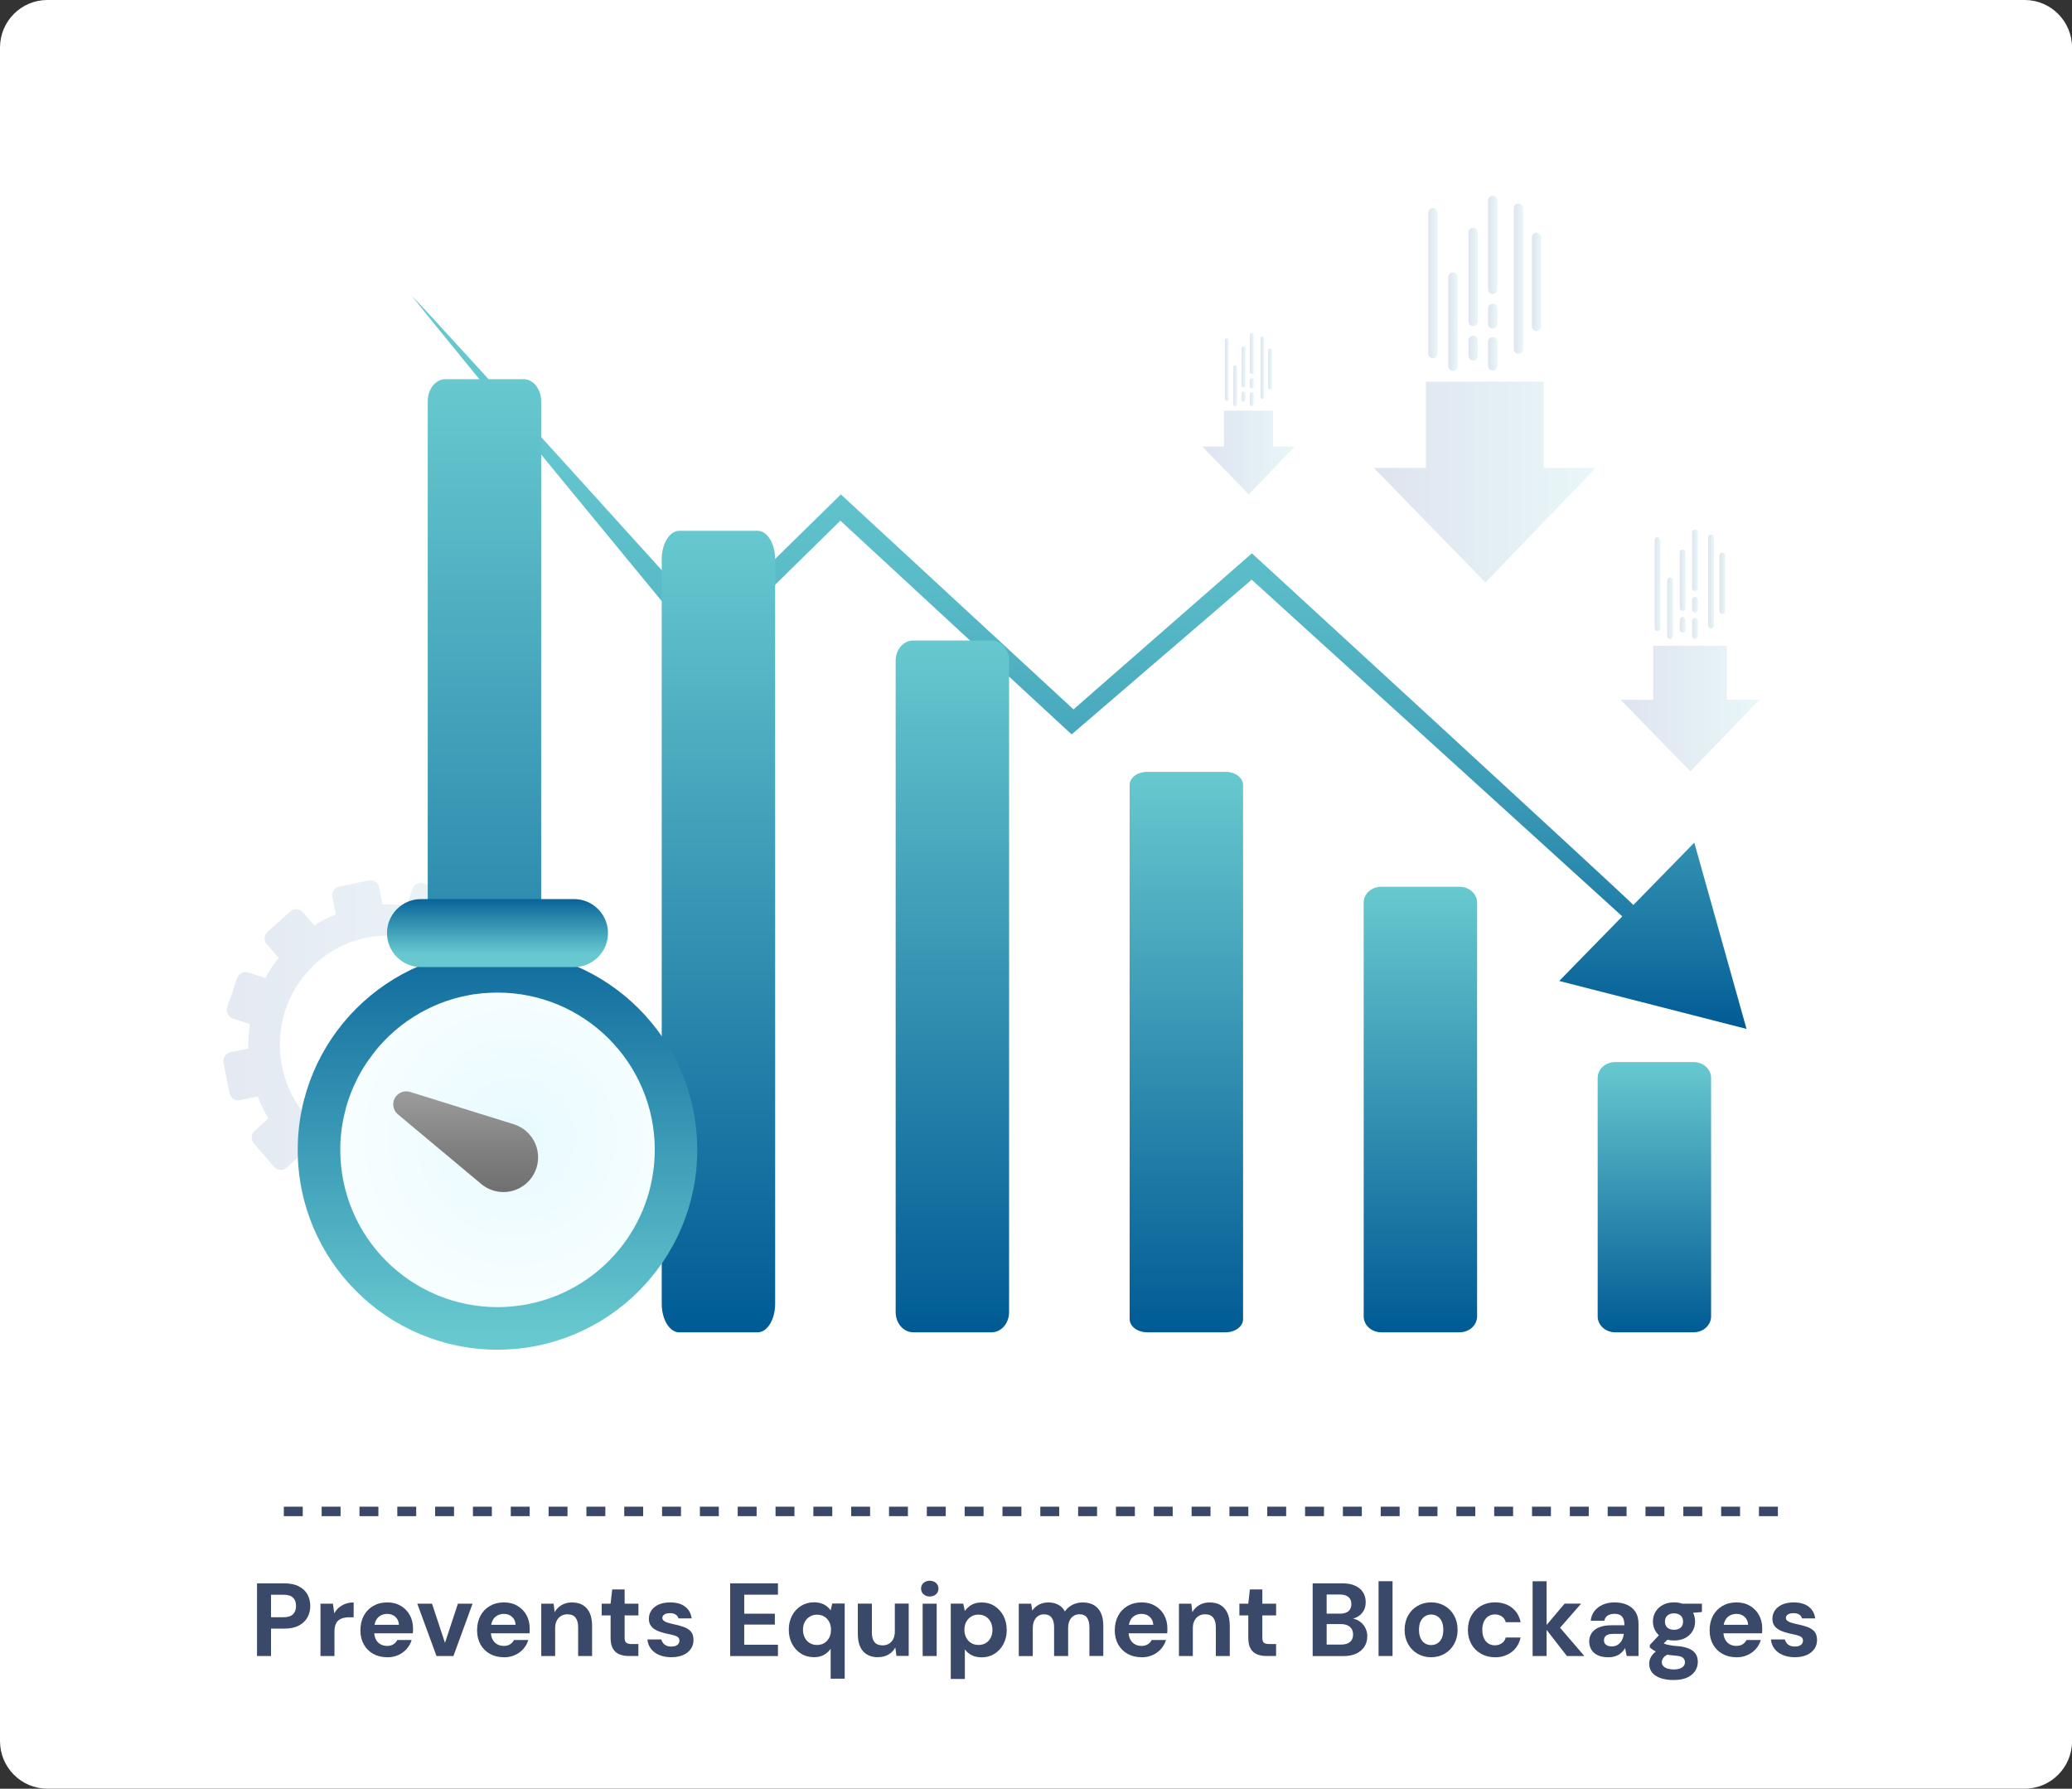
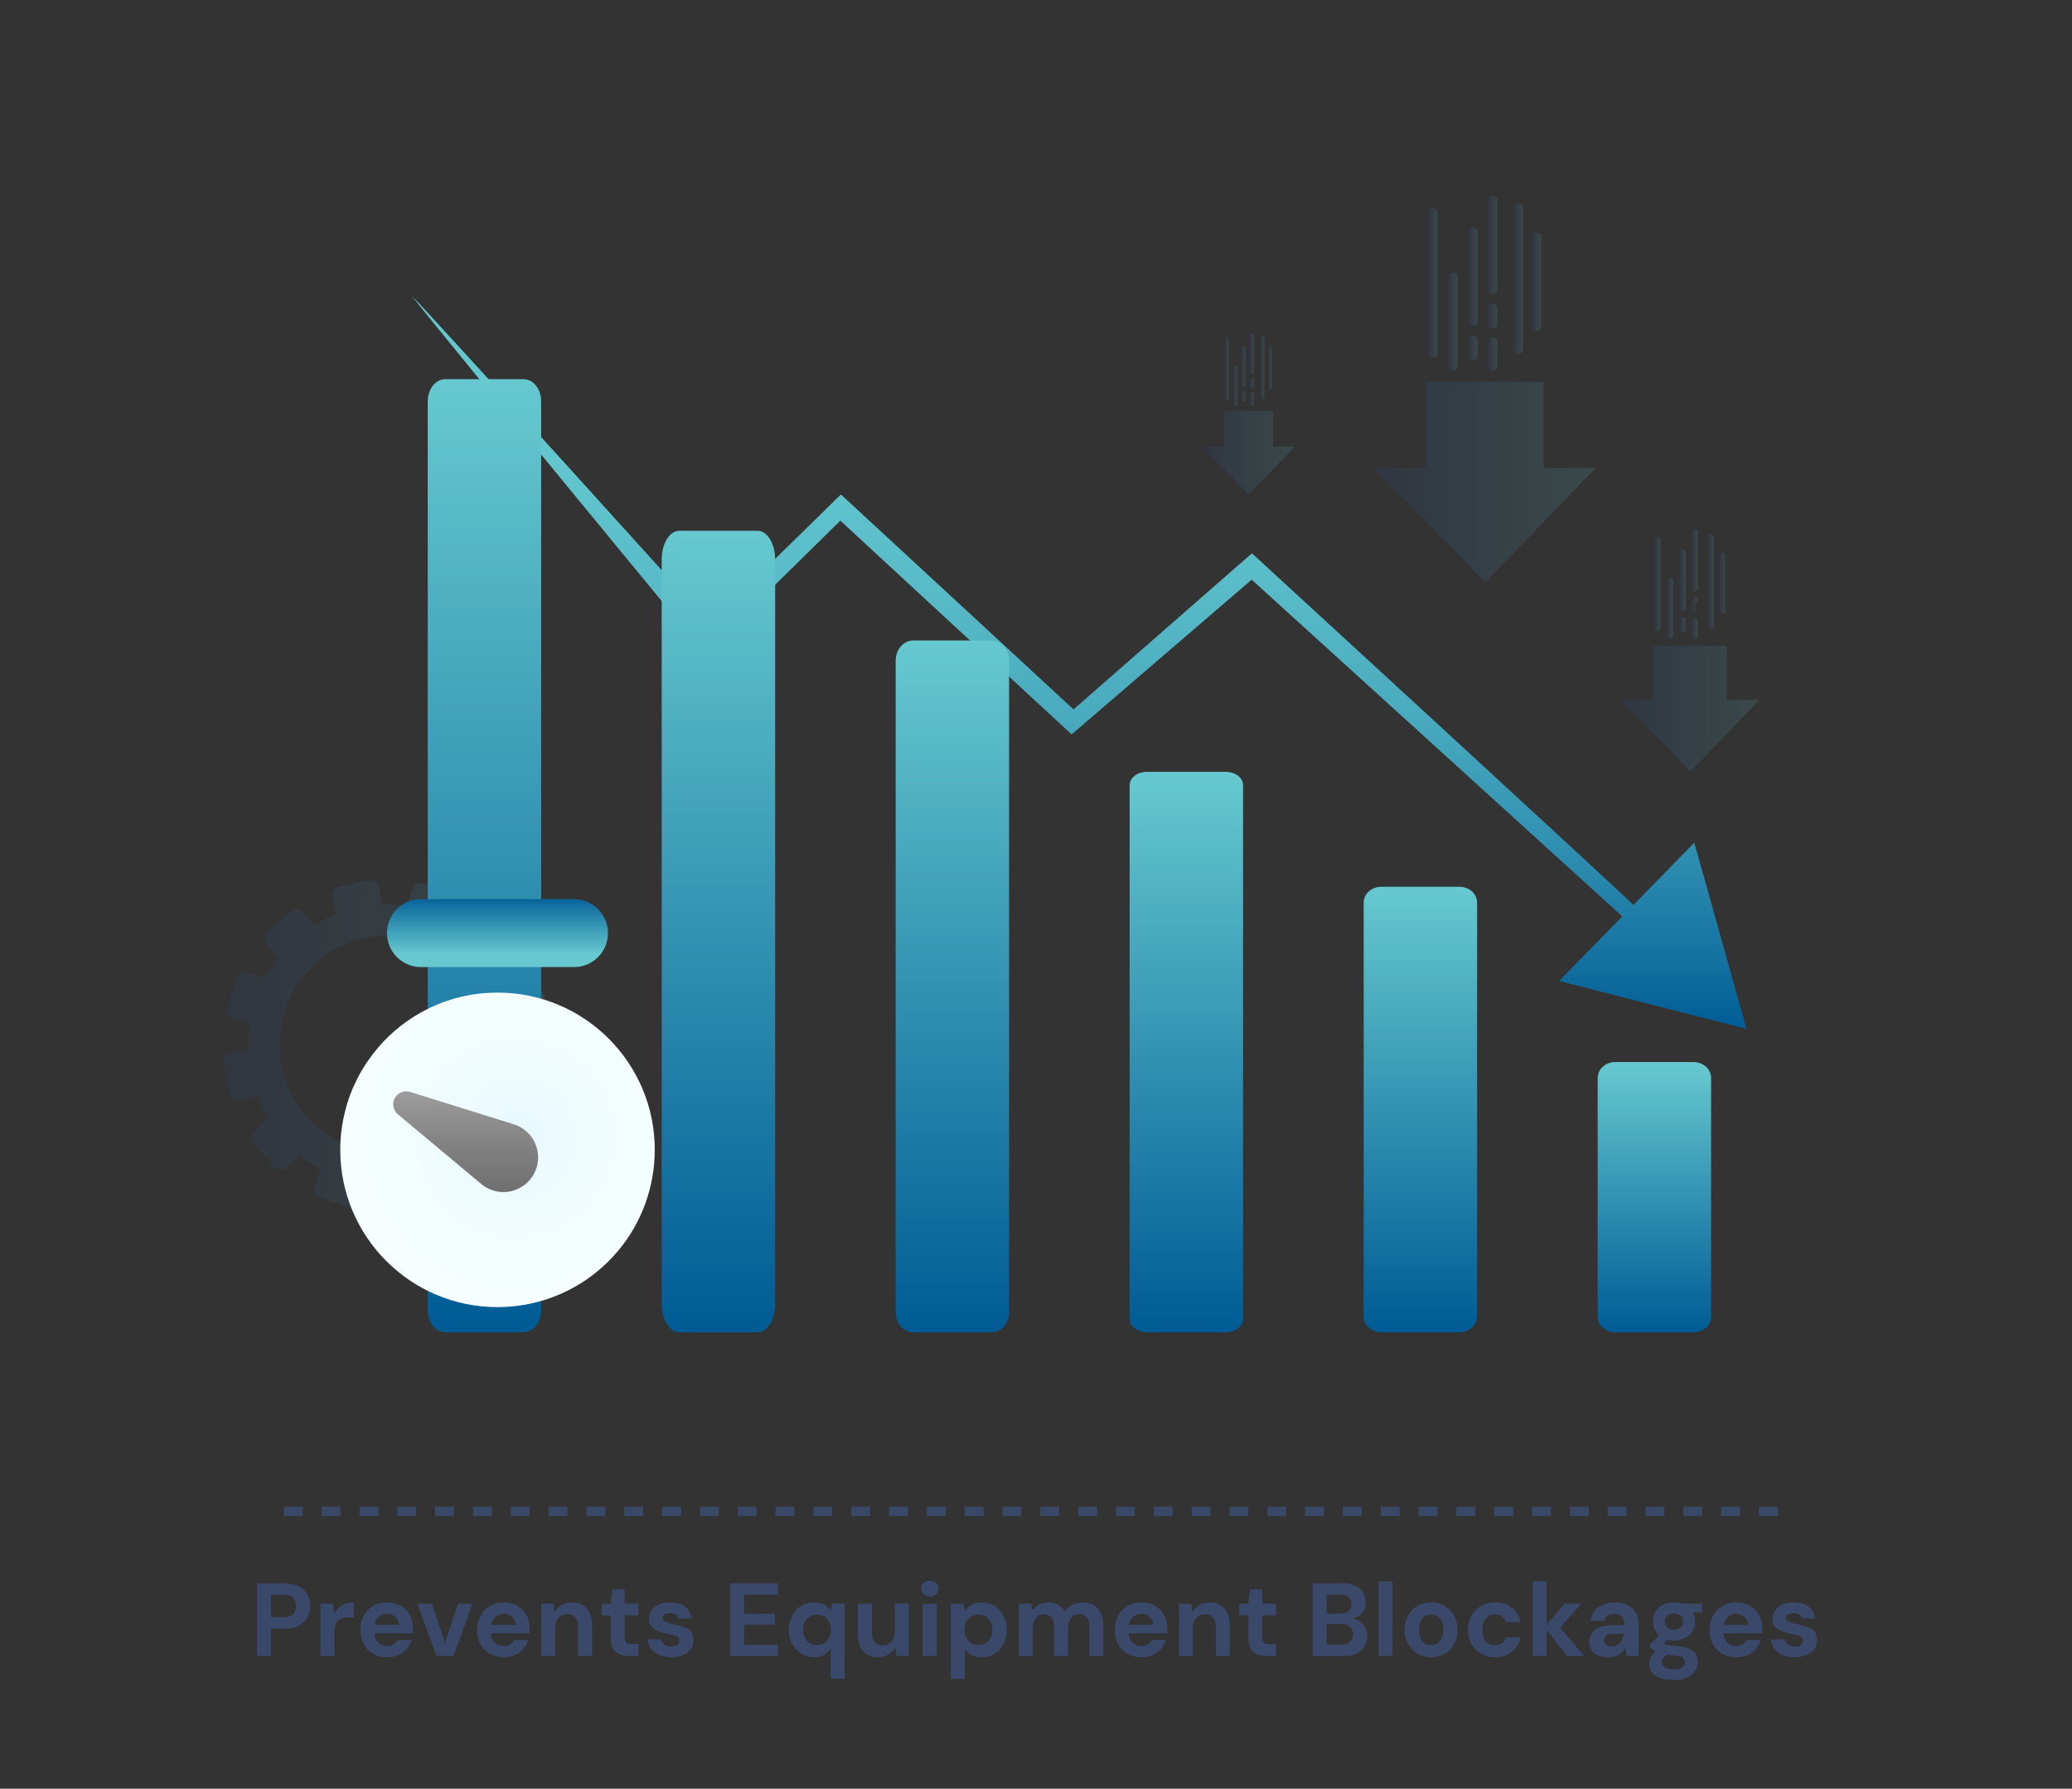
<svg xmlns="http://www.w3.org/2000/svg" xmlns:xlink="http://www.w3.org/1999/xlink" id="Layer_2" data-name="Layer 2" viewBox="0 0 420.71 363.1">
  <rect x="0" y="0" width="420.71" height="363.1" fill="#333333" stroke="none" />
  <defs>
    <style>      .cls-1 {        opacity: .15;      }      .cls-1, .cls-2 {        isolation: isolate;      }      .cls-3 {        fill: url(#linear-gradient-8);      }      .cls-4 {        fill: url(#linear-gradient-7);      }      .cls-5 {        fill: url(#linear-gradient-5);      }      .cls-6 {        fill: url(#linear-gradient-6);      }      .cls-7 {        fill: url(#linear-gradient-9);      }      .cls-8 {        fill: url(#linear-gradient-4);      }      .cls-9 {        fill: url(#linear-gradient-3);      }      .cls-10 {        fill: url(#linear-gradient-2);      }      .cls-11 {        fill: url(#radial-gradient);      }      .cls-2 {        fill: url(#linear-gradient);        fill-opacity: .5;        opacity: .24;      }      .cls-12 {        fill: none;        stroke: #3a4868;        stroke-dasharray: 3.84 3.84;        stroke-width: 1.92px;      }      .cls-13 {        fill: #fff;      }      .cls-14 {        fill: url(#linear-gradient-40);      }      .cls-15 {        fill: url(#linear-gradient-41);      }      .cls-16 {        fill: url(#linear-gradient-42);      }      .cls-17 {        fill: url(#linear-gradient-10);      }      .cls-18 {        fill: url(#linear-gradient-11);      }      .cls-19 {        fill: url(#linear-gradient-12);      }      .cls-20 {        fill: url(#linear-gradient-13);      }      .cls-21 {        fill: url(#linear-gradient-19);      }      .cls-22 {        fill: url(#linear-gradient-14);      }      .cls-23 {        fill: url(#linear-gradient-21);      }      .cls-24 {        fill: url(#linear-gradient-20);      }      .cls-25 {        fill: url(#linear-gradient-22);      }      .cls-26 {        fill: url(#linear-gradient-23);      }      .cls-27 {        fill: url(#linear-gradient-28);      }      .cls-28 {        fill: url(#linear-gradient-25);      }      .cls-29 {        fill: url(#linear-gradient-32);      }      .cls-30 {        fill: url(#linear-gradient-31);      }      .cls-31 {        fill: url(#linear-gradient-33);      }      .cls-32 {        fill: url(#linear-gradient-30);      }      .cls-33 {        fill: url(#linear-gradient-15);      }      .cls-34 {        fill: url(#linear-gradient-16);      }      .cls-35 {        fill: url(#linear-gradient-17);      }      .cls-36 {        fill: url(#linear-gradient-18);      }      .cls-37 {        fill: url(#linear-gradient-35);      }      .cls-38 {        fill: url(#linear-gradient-34);      }      .cls-39 {        fill: url(#linear-gradient-36);      }      .cls-40 {        fill: url(#linear-gradient-38);      }      .cls-41 {        fill: url(#linear-gradient-27);      }      .cls-42 {        fill: url(#linear-gradient-24);      }      .cls-43 {        fill: url(#linear-gradient-26);      }      .cls-44 {        fill: url(#linear-gradient-29);      }      .cls-45 {        fill: url(#linear-gradient-37);      }      .cls-46 {        fill: url(#linear-gradient-39);      }      .cls-47 {        fill: #3a4869;      }    </style>
    <linearGradient id="linear-gradient" x1="45.36" y1="1103.29" x2="111.79" y2="1103.29" gradientTransform="translate(0 -891)" gradientUnits="userSpaceOnUse">
      <stop offset="0" stop-color="#214896" />
      <stop offset="1" stop-color="#6ac9cf" />
    </linearGradient>
    <linearGradient id="linear-gradient-2" x1="278.95" y1="127.49" x2="323.98" y2="127.49" gradientTransform="translate(0 225.35) scale(1 -1)" xlink:href="#linear-gradient" />
    <linearGradient id="linear-gradient-3" x1="289.98" y1="167.87" x2="291.89" y2="167.87" gradientTransform="translate(0 225.35) scale(1 -1)" xlink:href="#linear-gradient" />
    <linearGradient id="linear-gradient-4" x1="307.35" y1="168.78" x2="309.26" y2="168.78" gradientTransform="translate(0 225.35) scale(1 -1)" xlink:href="#linear-gradient" />
    <linearGradient id="linear-gradient-5" x1="294.08" y1="160.07" x2="295.95" y2="160.07" gradientTransform="translate(0 225.35) scale(1 -1)" xlink:href="#linear-gradient" />
    <linearGradient id="linear-gradient-6" x1="311.05" y1="168.14" x2="312.92" y2="168.14" gradientTransform="translate(0 225.35) scale(1 -1)" xlink:href="#linear-gradient" />
    <linearGradient id="linear-gradient-7" x1="298.14" y1="169.13" x2="300.05" y2="169.13" gradientTransform="translate(0 225.35) scale(1 -1)" xlink:href="#linear-gradient" />
    <linearGradient id="linear-gradient-8" x1="298.14" y1="154.69" x2="300.05" y2="154.69" gradientTransform="translate(0 225.35) scale(1 -1)" xlink:href="#linear-gradient" />
    <linearGradient id="linear-gradient-9" x1="302.15" y1="175.61" x2="304.05" y2="175.61" gradientTransform="translate(0 225.35) scale(1 -1)" xlink:href="#linear-gradient" />
    <linearGradient id="linear-gradient-10" x1="302.15" y1="161.17" x2="304.05" y2="161.17" gradientTransform="translate(0 225.35) scale(1 -1)" xlink:href="#linear-gradient" />
    <linearGradient id="linear-gradient-11" x1="302.15" y1="153.51" x2="304.05" y2="153.51" gradientTransform="translate(0 225.35) scale(1 -1)" xlink:href="#linear-gradient" />
    <linearGradient id="linear-gradient-12" x1="329.06" y1="81.51" x2="357.22" y2="81.51" gradientTransform="translate(0 225.35) scale(1 -1)" xlink:href="#linear-gradient" />
    <linearGradient id="linear-gradient-13" x1="335.98" y1="106.76" x2="337.15" y2="106.76" gradientTransform="translate(0 225.35) scale(1 -1)" xlink:href="#linear-gradient" />
    <linearGradient id="linear-gradient-14" x1="346.84" y1="107.33" x2="348.01" y2="107.33" gradientTransform="translate(0 225.35) scale(1 -1)" xlink:href="#linear-gradient" />
    <linearGradient id="linear-gradient-15" x1="338.52" y1="101.88" x2="339.71" y2="101.88" gradientTransform="translate(0 225.35) scale(1 -1)" xlink:href="#linear-gradient" />
    <linearGradient id="linear-gradient-16" x1="349.13" y1="106.93" x2="350.31" y2="106.93" gradientTransform="translate(0 225.35) scale(1 -1)" xlink:href="#linear-gradient" />
    <linearGradient id="linear-gradient-17" x1="341.08" y1="107.55" x2="342.25" y2="107.55" gradientTransform="translate(0 225.35) scale(1 -1)" xlink:href="#linear-gradient" />
    <linearGradient id="linear-gradient-18" x1="341.08" y1="98.52" x2="342.25" y2="98.52" gradientTransform="translate(0 225.35) scale(1 -1)" xlink:href="#linear-gradient" />
    <linearGradient id="linear-gradient-19" x1="343.57" y1="111.61" x2="344.76" y2="111.61" gradientTransform="translate(0 225.35) scale(1 -1)" xlink:href="#linear-gradient" />
    <linearGradient id="linear-gradient-20" x1="343.57" y1="102.58" x2="344.76" y2="102.58" gradientTransform="translate(0 225.35) scale(1 -1)" xlink:href="#linear-gradient" />
    <linearGradient id="linear-gradient-21" x1="343.57" y1="97.79" x2="344.76" y2="97.79" gradientTransform="translate(0 225.35) scale(1 -1)" xlink:href="#linear-gradient" />
    <linearGradient id="linear-gradient-22" x1="244.11" y1="133.49" x2="262.89" y2="133.49" gradientTransform="translate(0 225.35) scale(1 -1)" xlink:href="#linear-gradient" />
    <linearGradient id="linear-gradient-23" x1="248.72" y1="150.31" x2="249.5" y2="150.31" gradientTransform="translate(0 225.35) scale(1 -1)" xlink:href="#linear-gradient" />
    <linearGradient id="linear-gradient-24" x1="255.95" y1="150.7" x2="256.75" y2="150.7" gradientTransform="translate(0 225.35) scale(1 -1)" xlink:href="#linear-gradient" />
    <linearGradient id="linear-gradient-25" x1="250.42" y1="147.07" x2="251.21" y2="147.07" gradientTransform="translate(0 225.35) scale(1 -1)" xlink:href="#linear-gradient" />
    <linearGradient id="linear-gradient-26" x1="257.48" y1="150.45" x2="258.28" y2="150.45" gradientTransform="translate(0 225.35) scale(1 -1)" xlink:href="#linear-gradient" />
    <linearGradient id="linear-gradient-27" x1="252.11" y1="150.86" x2="252.89" y2="150.86" gradientTransform="translate(0 225.35) scale(1 -1)" xlink:href="#linear-gradient" />
    <linearGradient id="linear-gradient-28" x1="252.11" y1="144.83" x2="252.89" y2="144.83" gradientTransform="translate(0 225.35) scale(1 -1)" xlink:href="#linear-gradient" />
    <linearGradient id="linear-gradient-29" x1="253.78" y1="153.56" x2="254.57" y2="153.56" gradientTransform="translate(0 225.35) scale(1 -1)" xlink:href="#linear-gradient" />
    <linearGradient id="linear-gradient-30" x1="253.78" y1="147.53" x2="254.57" y2="147.53" gradientTransform="translate(0 225.35) scale(1 -1)" xlink:href="#linear-gradient" />
    <linearGradient id="linear-gradient-31" x1="253.78" y1="144.34" x2="254.57" y2="144.34" gradientTransform="translate(0 225.35) scale(1 -1)" xlink:href="#linear-gradient" />
    <linearGradient id="linear-gradient-32" x1="83.51" y1="59.8" x2="83.51" y2="60.05" gradientUnits="userSpaceOnUse">
      <stop offset="0" stop-color="#67c9cf" />
      <stop offset=".22" stop-color="#63c5cd" />
      <stop offset=".4" stop-color="#59bbc7" />
      <stop offset=".58" stop-color="#49a9be" />
      <stop offset=".75" stop-color="#3190b1" />
      <stop offset=".91" stop-color="#1470a0" />
      <stop offset="1" stop-color="#005b95" />
    </linearGradient>
    <linearGradient id="linear-gradient-33" x1="219.12" y1="60.05" x2="219.12" y2="208.85" xlink:href="#linear-gradient-32" />
    <linearGradient id="linear-gradient-34" x1="145.87" y1="998.75" x2="145.87" y2="1161.45" gradientTransform="translate(0 -891)" gradientUnits="userSpaceOnUse">
      <stop offset="0" stop-color="#67c9cf" />
      <stop offset="1" stop-color="#005b95" />
    </linearGradient>
    <linearGradient id="linear-gradient-35" x1="193.38" y1="1021.02" x2="193.38" xlink:href="#linear-gradient-34" />
    <linearGradient id="linear-gradient-36" x1="240.88" y1="1047.68" x2="240.88" xlink:href="#linear-gradient-34" />
    <linearGradient id="linear-gradient-37" x1="288.41" y1="1071.01" x2="288.41" xlink:href="#linear-gradient-34" />
    <linearGradient id="linear-gradient-38" x1="335.91" y1="1106.59" x2="335.91" xlink:href="#linear-gradient-34" />
    <linearGradient id="linear-gradient-39" x1="98.37" y1="967.97" x2="98.37" xlink:href="#linear-gradient-34" />
    <linearGradient id="linear-gradient-40" x1="-1499.98" y1="1034.99" x2="-1499.98" y2="976.69" gradientTransform="translate(2444.73 -1344) scale(1.56)" xlink:href="#linear-gradient-34" />
    <radialGradient id="radial-gradient" cx="-1499.98" cy="1009.55" fx="-1499.98" fy="1009.55" r="20.43" gradientTransform="translate(2444.73 -1344) scale(1.56)" gradientUnits="userSpaceOnUse">
      <stop offset="0" stop-color="#e7faff" />
      <stop offset=".27" stop-color="#ecfbff" />
      <stop offset="1" stop-color="#f6feff" />
    </radialGradient>
    <linearGradient id="linear-gradient-41" x1="-1504.12" y1="1016.92" x2="-1504.12" y2="1001.46" gradientTransform="translate(2444.73 -1344) scale(1.56)" gradientUnits="userSpaceOnUse">
      <stop offset="0" stop-color="#6f6f6f" />
      <stop offset="0" stop-color="#6f6f6f" />
      <stop offset=".38" stop-color="gray" />
      <stop offset="1" stop-color="#a4a4a4" />
    </linearGradient>
    <linearGradient id="linear-gradient-42" x1="-1499.98" y1="985.71" x2="-1499.98" y2="977.91" gradientTransform="translate(2444.73 -1344) scale(1.56)" xlink:href="#linear-gradient-34" />
  </defs>
  <g id="Layer_1-2" data-name="Layer 1">
    <g>
-       <path class="cls-13" d="M0,9.66C0,4.32,4.3,0,9.61,0h401.5c5.3,0,9.61,4.32,9.61,9.66v343.77c0,5.34-4.3,9.66-9.61,9.66H9.61c-5.3,0-9.61-4.32-9.61-9.66V9.66Z" />
      <path class="cls-12" d="M57.63,306.81h305.45" />
      <g>
        <path class="cls-47" d="M52.19,336.16v-14.75h5.52c1.19,0,2.19.2,2.97.61.79.41,1.37.96,1.75,1.64.38.69.57,1.48.57,2.36,0,.82-.18,1.57-.55,2.26-.37.69-.94,1.25-1.73,1.68-.79.43-1.79.64-3.01.64h-2.68v5.56h-2.85ZM55.03,328.29h2.51c.91,0,1.57-.21,1.97-.62.4-.41.6-.97.6-1.65,0-.73-.2-1.3-.6-1.7s-1.06-.6-1.97-.6h-2.51v4.57Z" />
        <path class="cls-47" d="M65.07,336.16v-10.62h2.53l.27,1.96c.25-.46.57-.86.96-1.18.39-.32.83-.58,1.33-.76s1.05-.27,1.65-.27v3.01h-.97c-.42,0-.81.05-1.17.15-.36.1-.67.26-.94.47s-.47.52-.61.9c-.14.38-.21.86-.21,1.43v4.91h-2.84Z" />
        <path class="cls-47" d="M78.62,336.41c-1.07,0-2.01-.23-2.83-.68-.82-.46-1.46-1.1-1.92-1.92-.46-.82-.69-1.77-.69-2.86s.22-2.09.67-2.94c.45-.85,1.08-1.52,1.91-2,.82-.48,1.77-.73,2.86-.73s1.97.23,2.76.7,1.4,1.09,1.83,1.88.65,1.68.65,2.68v.47c0,.18-.01.35-.04.54h-8.62v-1.73h5.8c-.04-.69-.29-1.23-.73-1.62-.44-.39-.99-.59-1.65-.59-.48,0-.92.11-1.33.33s-.73.55-.96,1c-.23.45-.35,1.02-.35,1.71v.61c0,.58.11,1.08.33,1.51s.52.76.92.99c.39.23.85.35,1.37.35s.95-.11,1.3-.34c.34-.22.6-.51.77-.86h2.91c-.2.66-.53,1.26-.99,1.79-.46.53-1.03.96-1.71,1.26-.67.31-1.43.46-2.25.46Z" />
        <path class="cls-47" d="M88.63,336.16l-3.9-10.62h2.99l2.63,7.95,2.63-7.95h2.97l-3.88,10.62h-3.46Z" />
        <path class="cls-47" d="M102.31,336.41c-1.07,0-2.01-.23-2.83-.68-.82-.46-1.46-1.1-1.92-1.92-.46-.82-.69-1.77-.69-2.86s.22-2.09.67-2.94c.45-.85,1.08-1.52,1.91-2,.82-.48,1.77-.73,2.86-.73s1.97.23,2.76.7,1.4,1.09,1.83,1.88.65,1.68.65,2.68v.47c0,.18-.01.35-.04.54h-8.62v-1.73h5.8c-.04-.69-.29-1.23-.73-1.62-.44-.39-.99-.59-1.65-.59-.48,0-.92.11-1.33.33s-.73.55-.96,1c-.23.45-.35,1.02-.35,1.71v.61c0,.58.11,1.08.33,1.51s.52.76.92.99c.39.23.85.35,1.37.35s.95-.11,1.3-.34c.34-.22.6-.51.77-.86h2.91c-.2.66-.53,1.26-.99,1.79-.46.53-1.03.96-1.71,1.26-.67.31-1.43.46-2.25.46Z" />
        <path class="cls-47" d="M109.9,336.16v-10.62h2.51l.21,1.73c.32-.59.78-1.07,1.38-1.43.6-.37,1.31-.55,2.14-.55.89,0,1.63.18,2.23.55s1.06.9,1.38,1.6c.32.7.47,1.57.47,2.59v6.13h-2.83v-5.86c0-.84-.18-1.49-.54-1.94-.36-.45-.91-.67-1.65-.67-.48,0-.9.11-1.28.34-.37.22-.66.54-.88.96-.21.41-.32.92-.32,1.51v5.67h-2.84Z" />
        <path class="cls-47" d="M127.69,336.16c-.75,0-1.39-.12-1.95-.35-.56-.23-.99-.62-1.3-1.16-.31-.54-.46-1.28-.46-2.22v-4.51h-1.81v-2.38h1.81l.32-2.89h2.53v2.89h2.8v2.38h-2.8v4.55c0,.48.11.81.32.99s.57.27,1.08.27h1.39v2.42h-1.92Z" />
        <path class="cls-47" d="M136.37,336.41c-.97,0-1.81-.16-2.53-.46s-1.28-.74-1.69-1.29c-.41-.55-.64-1.17-.7-1.86h2.82c.07.27.19.51.36.73s.39.39.67.52c.28.13.62.19,1.01.19s.69-.05.93-.16.42-.25.54-.43c.12-.18.18-.37.18-.57,0-.29-.08-.52-.25-.69-.17-.16-.41-.29-.74-.39s-.72-.2-1.18-.29c-.51-.1-1-.22-1.49-.37-.48-.15-.92-.33-1.3-.56-.38-.22-.68-.51-.91-.86-.22-.35-.34-.79-.34-1.31,0-.63.17-1.2.51-1.7.34-.5.83-.9,1.47-1.19s1.43-.44,2.34-.44c1.28,0,2.29.29,3.04.86s1.19,1.37,1.33,2.38h-2.68c-.08-.32-.27-.58-.56-.77s-.67-.29-1.15-.29c-.51,0-.89.09-1.16.27-.27.18-.4.42-.4.72,0,.2.09.37.26.53.18.16.42.29.75.39s.72.21,1.18.31c.82.17,1.53.36,2.15.58.62.22,1.1.53,1.45.93.35.4.53.98.53,1.74,0,.67-.18,1.27-.55,1.8s-.88.94-1.55,1.23c-.67.29-1.46.44-2.37.44Z" />
        <path class="cls-47" d="M148.26,336.16v-14.75h9.7v2.3h-6.85v3.86h6.22v2.21h-6.22v4.09h6.85v2.3h-9.7Z" />
        <path class="cls-47" d="M168.66,340.79v-6.11c-.34.51-.78.92-1.34,1.24-.55.32-1.24.48-2.05.48-.98,0-1.86-.24-2.63-.73-.77-.48-1.38-1.15-1.82-1.99-.44-.84-.66-1.79-.66-2.85s.22-2.02.66-2.86c.44-.84,1.05-1.5,1.83-1.98.78-.48,1.65-.73,2.62-.73.53,0,1.01.07,1.43.2.42.13.8.32,1.13.57.33.25.61.54.83.87l.32-1.39h2.53v15.26h-2.85ZM165.88,333.92c.56,0,1.06-.13,1.49-.39.43-.26.76-.62,1-1.09.24-.46.36-1,.36-1.6s-.12-1.14-.36-1.6c-.24-.46-.57-.83-1-1.08-.43-.26-.92-.39-1.49-.39s-1.02.13-1.45.39-.78.62-1.02,1.08c-.25.46-.37.99-.37,1.58,0,.62.12,1.16.37,1.62.25.46.58.83,1.01,1.09s.92.39,1.46.39Z" />
        <path class="cls-47" d="M178.26,336.41c-.86,0-1.59-.18-2.2-.54s-1.08-.89-1.4-1.58-.48-1.56-.48-2.58v-6.18h2.85v5.88c0,.86.18,1.5.54,1.94.36.44.91.65,1.66.65.48,0,.9-.11,1.26-.33.37-.22.66-.53.87-.95.22-.42.33-.92.33-1.53v-5.67h2.82v10.62h-2.49l-.23-1.73c-.31.6-.77,1.09-1.37,1.44-.6.36-1.32.54-2.15.54Z" />
        <path class="cls-47" d="M188.77,324.08c-.51,0-.92-.15-1.25-.45-.33-.3-.5-.68-.5-1.15s.16-.85.5-1.15c.33-.3.75-.45,1.25-.45s.95.15,1.28.45c.33.3.5.68.5,1.15s-.17.85-.5,1.15c-.33.3-.76.45-1.28.45ZM187.34,336.16v-10.62h2.85v10.62h-2.85Z" />
        <path class="cls-47" d="M193.05,340.79v-15.26h2.53l.32,1.48c.22-.31.49-.59.8-.85.31-.26.68-.47,1.11-.63.43-.16.93-.24,1.51-.24,1,0,1.88.25,2.63.74.76.49,1.36,1.16,1.8,1.99.44.84.66,1.79.66,2.86s-.22,2.02-.67,2.86c-.45.84-1.05,1.49-1.81,1.97s-1.62.72-2.59.72c-.79,0-1.47-.14-2.03-.43-.57-.29-1.04-.69-1.4-1.19v6.01h-2.84ZM198.66,333.92c.56,0,1.06-.13,1.49-.38.43-.25.76-.61,1-1.08.24-.46.36-1,.36-1.6s-.12-1.14-.36-1.61c-.24-.47-.57-.84-1-1.1-.43-.26-.92-.39-1.49-.39s-1.04.13-1.46.39-.77.62-1.01,1.08c-.25.46-.37,1-.37,1.6s.12,1.14.37,1.61c.25.47.58.83,1.01,1.09s.92.38,1.46.38Z" />
        <path class="cls-47" d="M206.86,336.16v-10.62h2.51l.23,1.41c.34-.51.78-.91,1.34-1.21.55-.3,1.19-.45,1.91-.45.53,0,1.01.07,1.43.21s.8.34,1.13.61c.33.27.6.6.81,1.01.39-.58.91-1.03,1.54-1.35.63-.32,1.32-.48,2.07-.48.93,0,1.7.19,2.32.56.62.37,1.08.91,1.4,1.61.32.7.47,1.57.47,2.59v6.11h-2.82v-5.86c0-.84-.17-1.49-.5-1.94-.33-.45-.84-.67-1.53-.67-.45,0-.85.11-1.2.34s-.62.55-.81.97c-.19.42-.28.93-.28,1.52v5.65h-2.85v-5.86c0-.84-.17-1.49-.51-1.94-.34-.45-.86-.67-1.56-.67-.44,0-.83.11-1.17.34-.34.22-.61.55-.8.97-.19.42-.29.93-.29,1.52v5.65h-2.84Z" />
        <path class="cls-47" d="M231.79,336.41c-1.07,0-2.01-.23-2.83-.68-.82-.46-1.46-1.1-1.92-1.92-.46-.82-.69-1.77-.69-2.86s.22-2.09.67-2.94c.45-.85,1.08-1.52,1.91-2,.82-.48,1.77-.73,2.86-.73s1.97.23,2.76.7,1.4,1.09,1.83,1.88.65,1.68.65,2.68v.47c0,.18-.01.35-.04.54h-8.62v-1.73h5.8c-.04-.69-.29-1.23-.73-1.62-.44-.39-.99-.59-1.65-.59-.48,0-.92.11-1.33.33s-.73.55-.96,1c-.23.45-.35,1.02-.35,1.71v.61c0,.58.11,1.08.33,1.51s.52.76.92.99c.39.23.85.35,1.37.35s.95-.11,1.3-.34c.34-.22.6-.51.77-.86h2.91c-.2.66-.53,1.26-.99,1.79-.46.53-1.03.96-1.71,1.26-.67.31-1.43.46-2.25.46Z" />
        <path class="cls-47" d="M239.38,336.16v-10.62h2.51l.21,1.73c.32-.59.78-1.07,1.38-1.43.6-.37,1.31-.55,2.14-.55.89,0,1.63.18,2.23.55s1.06.9,1.38,1.6c.32.7.47,1.57.47,2.59v6.13h-2.83v-5.86c0-.84-.18-1.49-.54-1.94-.36-.45-.91-.67-1.65-.67-.48,0-.9.11-1.28.34-.37.22-.66.54-.88.96-.21.41-.32.92-.32,1.51v5.67h-2.84Z" />
        <path class="cls-47" d="M257.17,336.16c-.75,0-1.39-.12-1.95-.35-.56-.23-.99-.62-1.3-1.16-.31-.54-.46-1.28-.46-2.22v-4.51h-1.81v-2.38h1.81l.32-2.89h2.53v2.89h2.8v2.38h-2.8v4.55c0,.48.11.81.32.99s.57.27,1.08.27h1.39v2.42h-1.92Z" />
        <path class="cls-47" d="M266.53,336.16v-14.75h6.05c1.03,0,1.89.16,2.59.49.7.32,1.23.77,1.59,1.34.36.57.54,1.23.54,1.97s-.16,1.37-.49,1.88-.75.9-1.28,1.17c-.53.27-1.11.43-1.74.47l.34-.23c.67.03,1.28.21,1.8.54.53.33.94.77,1.24,1.32.3.55.45,1.15.45,1.79,0,.79-.19,1.48-.57,2.09-.38.6-.93,1.08-1.64,1.42-.72.34-1.6.52-2.63.52h-6.26ZM269.37,327.56h2.74c.75,0,1.31-.17,1.7-.51.39-.34.58-.82.58-1.43s-.19-1.08-.58-1.42c-.39-.34-.96-.52-1.72-.52h-2.72v3.88ZM269.37,333.84h2.95c.77,0,1.37-.18,1.79-.53.42-.35.63-.86.63-1.52s-.22-1.18-.65-1.55-1.04-.56-1.81-.56h-2.91v4.15Z" />
        <path class="cls-47" d="M279.91,336.16v-15.18h2.84v15.18h-2.84Z" />
        <path class="cls-47" d="M290.56,336.41c-1.01,0-1.92-.24-2.73-.71-.81-.47-1.45-1.12-1.92-1.96s-.71-1.79-.71-2.88.24-2.08.71-2.92,1.11-1.49,1.93-1.96,1.73-.71,2.74-.71,1.94.24,2.75.71c.81.47,1.45,1.12,1.92,1.96s.71,1.8.71,2.9-.24,2.06-.71,2.9-1.11,1.49-1.93,1.96c-.82.47-1.74.71-2.76.71ZM290.56,333.94c.48,0,.9-.11,1.28-.34.37-.22.67-.57.89-1.03s.33-1.04.33-1.73-.11-1.26-.33-1.72-.51-.8-.89-1.03c-.37-.23-.79-.35-1.25-.35s-.86.12-1.24.35c-.38.23-.68.58-.9,1.03s-.33,1.03-.33,1.72.11,1.26.33,1.73.51.81.89,1.03c.37.23.78.34,1.23.34Z" />
        <path class="cls-47" d="M303.54,336.41c-1.07,0-2.02-.24-2.85-.72s-1.48-1.13-1.94-1.96c-.46-.83-.7-1.78-.7-2.85s.23-2.06.7-2.9c.46-.84,1.11-1.5,1.94-1.98.83-.48,1.78-.73,2.85-.73,1.36,0,2.51.36,3.44,1.08.93.72,1.52,1.7,1.77,2.95h-3.01c-.13-.49-.39-.88-.79-1.16s-.87-.42-1.42-.42c-.49,0-.93.12-1.32.37-.39.25-.69.6-.91,1.08s-.33,1.03-.33,1.68c0,.49.06.93.19,1.32.13.39.3.72.53.99.22.27.5.48.81.62.32.14.66.21,1.02.21s.7-.06,1-.19c.3-.13.56-.31.77-.54.21-.23.36-.52.44-.85h3.01c-.25,1.22-.85,2.2-1.78,2.92-.93.72-2.08,1.09-3.42,1.09Z" />
        <path class="cls-47" d="M311.19,336.16v-15.18h2.84v15.18h-2.84ZM318.15,336.16l-4.53-5.82,4.07-4.81h3.35l-5.25,6.01v-2.25l5.9,6.87h-3.54Z" />
        <path class="cls-47" d="M326.56,336.41c-.89,0-1.62-.14-2.19-.43-.58-.29-1-.67-1.28-1.16-.27-.48-.41-1.02-.41-1.61,0-.65.17-1.21.5-1.71.33-.49.83-.88,1.5-1.16.67-.28,1.51-.42,2.52-.42h2.63c0-.52-.07-.95-.21-1.3s-.36-.6-.65-.77c-.29-.17-.69-.25-1.18-.25-.53,0-.99.12-1.36.35-.37.23-.6.59-.68,1.06h-2.76c.07-.76.32-1.42.75-1.97.43-.55,1-.99,1.71-1.3.71-.31,1.5-.46,2.37-.46,1,0,1.86.17,2.59.51.73.34,1.29.82,1.69,1.45.39.63.59,1.41.59,2.34v6.58h-2.4l-.32-1.62c-.16.28-.34.53-.55.76-.21.22-.46.42-.74.59-.28.17-.6.3-.95.39-.35.09-.74.14-1.16.14ZM327.23,334.22c.37,0,.69-.07.98-.2.29-.13.54-.32.75-.55.21-.23.38-.5.5-.8.12-.3.2-.63.24-.98v-.02h-2.17c-.44,0-.79.05-1.06.16-.27.1-.47.26-.6.45-.13.2-.19.42-.19.67,0,.28.06.51.19.7.13.18.31.32.55.42.24.1.51.15.82.15Z" />
        <path class="cls-47" d="M339.9,341.04c-1.01,0-1.9-.12-2.66-.37-.76-.25-1.35-.62-1.76-1.12-.41-.5-.62-1.11-.62-1.84,0-.49.13-.96.38-1.39s.62-.83,1.11-1.19c.49-.36,1.09-.66,1.82-.92l1.08,1.39c-.65.21-1.11.47-1.4.79s-.43.66-.43,1.02c0,.32.11.6.33.82.22.22.51.39.88.5s.79.16,1.25.16.84-.06,1.17-.17c.33-.11.59-.28.78-.5s.29-.47.29-.77c0-.38-.13-.69-.4-.93-.27-.24-.8-.39-1.6-.44-.72-.06-1.35-.14-1.91-.24-.56-.11-1.04-.23-1.46-.38-.42-.15-.78-.31-1.06-.5-.29-.18-.52-.37-.71-.55v-.48l2.25-2.42,2.04.65-2.66,2.61.8-1.39c.16.08.31.17.45.24s.33.15.56.21c.22.06.52.12.89.18.37.06.83.11,1.39.15.93.08,1.69.26,2.29.53.6.27,1.04.62,1.32,1.06.28.44.42.99.42,1.63s-.17,1.23-.52,1.78c-.34.56-.88,1-1.59,1.35-.72.34-1.62.52-2.72.52ZM339.9,333.01c-.88,0-1.65-.17-2.29-.52-.64-.34-1.13-.81-1.47-1.39-.34-.58-.52-1.23-.52-1.95s.17-1.37.52-1.95c.34-.58.83-1.05,1.47-1.4.64-.35,1.4-.53,2.29-.53s1.67.18,2.31.53c.64.35,1.13.82,1.46,1.4.34.58.51,1.23.51,1.95s-.17,1.37-.51,1.95c-.34.58-.83,1.05-1.46,1.39-.64.34-1.41.52-2.31.52ZM339.9,330.84c.55,0,.99-.14,1.33-.42.34-.28.51-.7.51-1.24s-.17-.97-.51-1.25-.78-.43-1.33-.43-.97.14-1.32.43-.52.71-.52,1.25.17.96.52,1.24c.34.28.78.42,1.32.42ZM341.67,327.56l-.46-2.02h4.36v1.69l-3.9.34Z" />
        <path class="cls-47" d="M352.57,336.41c-1.07,0-2.01-.23-2.83-.68-.82-.46-1.46-1.1-1.92-1.92-.46-.82-.69-1.77-.69-2.86s.22-2.09.67-2.94c.45-.85,1.08-1.52,1.91-2,.82-.48,1.77-.73,2.86-.73s1.97.23,2.76.7,1.4,1.09,1.83,1.88.65,1.68.65,2.68v.47c0,.18-.01.35-.04.54h-8.62v-1.73h5.8c-.04-.69-.29-1.23-.73-1.62-.44-.39-.99-.59-1.65-.59-.48,0-.92.11-1.33.33s-.73.55-.96,1c-.23.45-.35,1.02-.35,1.71v.61c0,.58.11,1.08.33,1.51s.52.76.92.99c.39.23.85.35,1.37.35s.95-.11,1.3-.34c.34-.22.6-.51.77-.86h2.91c-.2.66-.53,1.26-.99,1.79-.46.53-1.03.96-1.71,1.26-.67.31-1.43.46-2.25.46Z" />
        <path class="cls-47" d="M364.5,336.41c-.97,0-1.81-.16-2.53-.46s-1.28-.74-1.69-1.29c-.41-.55-.64-1.17-.7-1.86h2.82c.07.27.19.51.36.73s.39.39.67.52c.28.13.62.19,1.01.19s.69-.05.93-.16.42-.25.54-.43c.12-.18.18-.37.18-.57,0-.29-.08-.52-.25-.69-.17-.16-.41-.29-.74-.39s-.72-.2-1.18-.29c-.51-.1-1-.22-1.49-.37-.48-.15-.92-.33-1.3-.56-.38-.22-.68-.51-.91-.86-.22-.35-.34-.79-.34-1.31,0-.63.17-1.2.51-1.7.34-.5.83-.9,1.47-1.19s1.43-.44,2.34-.44c1.28,0,2.29.29,3.04.86s1.19,1.37,1.33,2.38h-2.68c-.08-.32-.27-.58-.56-.77s-.67-.29-1.15-.29c-.51,0-.89.09-1.16.27-.27.18-.4.42-.4.72,0,.2.09.37.26.53.18.16.42.29.75.39s.72.21,1.18.31c.82.17,1.53.36,2.15.58.62.22,1.1.53,1.45.93.35.4.53.98.53,1.74,0,.67-.18,1.27-.55,1.8s-.88.94-1.55,1.23c-.67.29-1.46.44-2.37.44Z" />
      </g>
      <path class="cls-2" d="M67.5,182.08l.71,3.53c-1.53.62-2.99,1.36-4.38,2.23l-2.37-2.69c-.65-.74-1.77-.79-2.51-.13l-4.62,4.13c-.74.66-.82,1.79-.16,2.53l2.4,2.73c-1.02,1.29-1.91,2.68-2.7,4.13l-3.46-1.15c-.94-.3-1.94.21-2.27,1.15l-1.99,5.92c-.32.95.18,1.97,1.11,2.28l3.47,1.16c-.25,1.62-.34,3.27-.32,4.95l-3.61.76c-.98.21-1.6,1.17-1.41,2.15l1.2,6.16c.2.99,1.13,1.62,2.11,1.41l3.63-.76c.59,1.57,1.32,3.06,2.16,4.46l-2.77,2.51c-.75.67-.82,1.83-.17,2.59l4.1,4.73c.66.76,1.79.83,2.55.15l2.77-2.51c1.29,1.04,2.66,1.97,4.1,2.77l-1.17,3.57c-.32.96.2,2.02,1.13,2.33l5.93,2c.95.32,1.98-.21,2.29-1.17l1.16-3.55c1.62.25,3.28.34,4.96.29l.74,3.67c.2,1,1.16,1.65,2.15,1.44l6.13-1.29c.98-.21,1.61-1.19,1.4-2.19l-.75-3.63c1.57-.63,3.06-1.38,4.47-2.27l2.41,2.74c.67.76,1.82.83,2.56.15l4.66-4.25c.74-.67.8-1.85.13-2.6l-2.4-2.72c1.03-1.33,1.94-2.76,2.73-4.25l3.4,1.13c.95.32,1.97-.21,2.28-1.17l1.91-6.01c.3-.96-.22-1.99-1.17-2.31l-3.38-1.12c.22-1.65.3-3.35.24-5.05l3.47-.74c.98-.21,1.6-1.17,1.38-2.15l-1.32-6.13c-.21-.98-1.16-1.61-2.14-1.4l-3.46.73c-.63-1.57-1.38-3.07-2.27-4.47l2.61-2.36c.74-.66.79-1.81.13-2.55l-4.14-4.62c-.66-.74-1.79-.8-2.52-.13l-2.62,2.37c-1.31-1.02-2.69-1.93-4.15-2.7l1.09-3.38c.3-.94-.21-1.95-1.15-2.26l-5.84-1.91c-.94-.3-1.94.21-2.24,1.15l-1.11,3.38c-1.61-.22-3.24-.3-4.91-.24l-.73-3.51c-.2-.96-1.13-1.58-2.1-1.37l-6.01,1.27c-.96.2-1.58,1.15-1.38,2.11v-.03h0ZM57.25,216.41c-2.37-11.92,5.24-23.54,16.97-26.02s23.26,5.09,25.77,16.97c2.51,11.96-5.06,23.75-16.93,26.26s-23.44-5.22-25.81-17.21Z" />
      <g class="cls-1">
        <g>
          <g>
            <polygon class="cls-10" points="313.41 94.99 313.41 77.48 289.53 77.48 289.53 94.99 278.95 94.99 301.61 118.24 323.98 94.99 313.41 94.99" />
            <g>
              <path class="cls-9" d="M290.95,72.73h0c-.51,0-.94-.43-.94-.94v-28.63c0-.51.43-.94.94-.94h0c.51,0,.94.43.94.94v28.63c0,.51-.43.94-.94.94Z" />
              <path class="cls-8" d="M308.32,71.82h0c-.51,0-.94-.43-.94-.94v-28.63c0-.51.43-.94.94-.94h0c.51,0,.94.43.94.94v28.63c0,.51-.43.94-.94.94Z" />
              <path class="cls-5" d="M295.02,75.26h0c-.51,0-.94-.43-.94-.94v-18.08c0-.51.43-.94.94-.94h0c.51,0,.94.43.94.94v18.08c0,.51-.43.94-.94.94Z" />
              <path class="cls-6" d="M311.99,67.19h0c-.51,0-.94-.43-.94-.94v-18.08c0-.51.43-.94.94-.94h0c.51,0,.94.43.94.94v18.08c0,.51-.43.94-.94.94Z" />
              <path class="cls-4" d="M299.11,66.19h0c-.51,0-.94-.43-.94-.94v-18.08c0-.51.43-.94.94-.94h0c.51,0,.94.43.94.94v18.08c0,.51-.43.94-.94.94Z" />
              <path class="cls-3" d="M299.11,73.19h0c-.51,0-.94-.43-.94-.94v-3.18c0-.51.43-.94.94-.94h0c.51,0,.94.43.94.94v3.18c0,.51-.43.94-.94.94Z" />
              <path class="cls-7" d="M303.09,59.71h0c-.51,0-.94-.43-.94-.94v-18.08c0-.51.43-.94.94-.94h0c.51,0,.94.43.94.94v18.08c0,.51-.43.94-.94.94Z" />
              <path class="cls-17" d="M303.09,66.7h0c-.51,0-.94-.43-.94-.94v-3.18c0-.51.43-.94.94-.94h0c.51,0,.94.43.94.94v3.18c0,.51-.43.94-.94.94Z" />
              <path class="cls-18" d="M303.09,75.23h0c-.51,0-.94-.43-.94-.94v-4.92c0-.51.43-.94.94-.94h0c.51,0,.94.43.94.94v4.92c0,.51-.43.94-.94.94Z" />
            </g>
          </g>
          <g>
            <polygon class="cls-19" points="350.61 142.05 350.61 131.09 335.67 131.09 335.67 142.05 329.06 142.05 343.23 156.59 357.22 142.05 350.61 142.05" />
            <g>
              <path class="cls-20" d="M336.56,128.12h0c-.32,0-.59-.27-.59-.59v-17.9c0-.32.27-.59.59-.59h0c.32,0,.59.27.59.59v17.9c0,.32-.27.59-.59.59Z" />
              <path class="cls-22" d="M347.43,127.56h0c-.32,0-.59-.27-.59-.59v-17.9c0-.32.27-.59.59-.59h0c.32,0,.59.27.59.59v17.9c0,.32-.27.59-.59.59Z" />
              <path class="cls-33" d="M339.11,129.71h0c-.32,0-.59-.27-.59-.59v-11.31c0-.32.27-.59.59-.59h0c.32,0,.59.27.59.59v11.31c0,.32-.27.59-.59.59Z" />
              <path class="cls-34" d="M349.72,124.66h0c-.32,0-.59-.27-.59-.59v-11.31c0-.32.27-.59.59-.59h0c.32,0,.59.27.59.59v11.31c0,.32-.27.59-.59.59Z" />
              <path class="cls-35" d="M341.67,124.03h0c-.32,0-.59-.27-.59-.59v-11.31c0-.32.27-.59.59-.59h0c.32,0,.59.27.59.59v11.31c0,.32-.27.59-.59.59Z" />
              <path class="cls-36" d="M341.67,128.41h0c-.32,0-.59-.27-.59-.59v-1.99c0-.32.27-.59.59-.59h0c.32,0,.59.27.59.59v1.99c0,.32-.27.59-.59.59Z" />
              <path class="cls-21" d="M344.17,119.98h0c-.32,0-.59-.27-.59-.59v-11.31c0-.32.27-.59.59-.59h0c.32,0,.59.27.59.59v11.31c0,.32-.27.59-.59.59Z" />
-               <path class="cls-24" d="M344.17,124.35h0c-.32,0-.59-.27-.59-.59v-1.99c0-.32.27-.59.59-.59h0c.32,0,.59.27.59.59v1.99c0,.32-.27.59-.59.59Z" />
+               <path class="cls-24" d="M344.17,124.35h0c-.32,0-.59-.27-.59-.59v-1.99c0-.32.27-.59.59-.59h0c.32,0,.59.27.59.59c0,.32-.27.59-.59.59Z" />
              <path class="cls-23" d="M344.17,129.69h0c-.32,0-.59-.27-.59-.59v-3.08c0-.32.27-.59.59-.59h0c.32,0,.59.27.59.59v3.08c0,.32-.27.59-.59.59Z" />
            </g>
          </g>
          <g>
            <polygon class="cls-25" points="258.48 90.65 258.48 83.37 248.52 83.37 248.52 90.65 244.11 90.65 253.55 100.36 262.89 90.65 258.48 90.65" />
            <g>
              <path class="cls-26" d="M249.11,81.39h0c-.21,0-.39-.18-.39-.39v-11.93c0-.21.18-.39.39-.39h0c.21,0,.39.18.39.39v11.93c0,.21-.18.39-.39.39Z" />
              <path class="cls-42" d="M256.34,81h0c-.21,0-.39-.18-.39-.39v-11.93c0-.21.18-.39.39-.39h0c.21,0,.39.18.39.39v11.93c0,.21-.18.39-.39.39Z" />
              <path class="cls-28" d="M250.81,82.44h0c-.21,0-.39-.18-.39-.39v-7.54c0-.21.18-.39.39-.39h0c.21,0,.39.18.39.39v7.54c0,.21-.18.39-.39.39Z" />
              <path class="cls-43" d="M257.89,79.06h0c-.21,0-.39-.18-.39-.39v-7.54c0-.21.18-.39.39-.39h0c.21,0,.39.18.39.39v7.54c0,.21-.18.39-.39.39Z" />
              <path class="cls-41" d="M252.5,78.65h0c-.21,0-.39-.18-.39-.39v-7.54c0-.21.18-.39.39-.39h0c.21,0,.39.18.39.39v7.54c0,.21-.18.39-.39.39Z" />
              <path class="cls-27" d="M252.5,81.57h0c-.21,0-.39-.18-.39-.39v-1.32c0-.21.18-.39.39-.39h0c.21,0,.39.18.39.39v1.32c0,.21-.18.39-.39.39Z" />
              <path class="cls-44" d="M254.17,75.95h0c-.21,0-.39-.18-.39-.39v-7.54c0-.21.18-.39.39-.39h0c.21,0,.39.18.39.39v7.54c0,.21-.18.39-.39.39Z" />
              <path class="cls-32" d="M254.17,78.87h0c-.21,0-.39-.18-.39-.39v-1.32c0-.21.18-.39.39-.39h0c.21,0,.39.18.39.39v1.32c0,.21-.18.39-.39.39Z" />
              <path class="cls-30" d="M254.17,82.42h0c-.21,0-.39-.18-.39-.39v-2.04c0-.21.18-.39.39-.39h0c.21,0,.39.18.39.39v2.04c0,.21-.18.39-.39.39Z" />
            </g>
          </g>
        </g>
      </g>
      <g>
        <g>
          <path class="cls-29" d="M83.4,59.82c.07.08.15.15.22.23-.06-.08-.13-.16-.19-.25l-.04.02Z" />
          <path class="cls-31" d="M354.62,208.85l-10.6-37.8-12.37,12.66c-1.57-1.74-77.45-71.39-77.45-71.39l-36.23,31.68-47.23-43.63-26.66,26.12s-55.02-60.91-60.45-66.43c4.7,6.18,59.53,72.63,59.53,72.63l27.47-27,46.96,43.39,36.56-31.41s73.51,66.76,75.25,68.35l-12.81,13.11,38.03,9.73Z" />
        </g>
        <g id="Bars">
          <path class="cls-38" d="M137.92,107.75h15.91c1.96,0,3.56,2.6,3.56,5.8v151.11c0,3.2-1.59,5.8-3.56,5.8h-15.91c-1.96,0-3.56-2.6-3.56-5.8V113.55c0-3.2,1.59-5.8,3.56-5.8Z" />
          <path class="cls-37" d="M185.42,130.02h15.91c1.96,0,3.56,1.83,3.56,4.09v132.25c0,2.26-1.59,4.09-3.56,4.09h-15.91c-1.96,0-3.56-1.83-3.56-4.09v-132.25c0-2.26,1.59-4.09,3.56-4.09Z" />
          <path class="cls-39" d="M232.93,156.68h15.91c1.96,0,3.56,1.2,3.56,2.67v108.43c0,1.48-1.59,2.67-3.56,2.67h-15.91c-1.96,0-3.56-1.2-3.56-2.67v-108.43c0-1.48,1.59-2.67,3.56-2.67Z" />
          <path class="cls-45" d="M280.45,180.01h15.91c1.96,0,3.56,1.44,3.56,3.22v84c0,1.78-1.59,3.22-3.56,3.22h-15.91c-1.96,0-3.56-1.44-3.56-3.22v-84c0-1.78,1.59-3.22,3.56-3.22Z" />
          <path class="cls-40" d="M327.96,215.59h15.91c1.96,0,3.56,1.44,3.56,3.22v48.42c0,1.78-1.59,3.22-3.56,3.22h-15.91c-1.96,0-3.56-1.44-3.56-3.22v-48.42c0-1.78,1.59-3.22,3.56-3.22Z" />
          <path class="cls-46" d="M90.41,76.97h15.91c1.96,0,3.56,2.01,3.56,4.49v184.5c0,2.48-1.59,4.49-3.56,4.49h-15.91c-1.96,0-3.56-2.01-3.56-4.49V81.46c0-2.48,1.59-4.49,3.56-4.49Z" />
        </g>
      </g>
      <g>
-         <circle class="cls-14" cx="101.01" cy="233.42" r="40.56" />
        <path class="cls-11" d="M132.94,233.42c0,1.47-.1,2.9-.29,4.31-2,14.81-14.12,26.37-29.18,27.51-.81.07-1.62.1-2.45.1-17.64,0-31.93-14.29-31.93-31.93,0-2.68.33-5.28.97-7.77.57-2.35,1.42-4.59,2.5-6.7.1-.22.22-.45.35-.67.35-.66.72-1.28,1.12-1.9.26-.41.5-.79.79-1.17,2.42-3.52,5.54-6.51,9.15-8.78,3.4-2.16,7.21-3.68,11.3-4.42.45-.1.91-.17,1.38-.22.29-.03.59-.07.88-.1.4-.05.78-.09,1.19-.1.76-.05,1.52-.09,2.3-.09,17.64,0,31.93,14.29,31.93,31.93Z" />
        <path class="cls-15" d="M97.71,240.34l-16.92-14.14c-1.12-.94-1.27-2.6-.33-3.72.7-.84,1.82-1.13,2.81-.83l21.05,6.57c3.71,1.16,5.78,5.11,4.62,8.82-1.16,3.71-5.11,5.78-8.82,4.62-.9-.28-1.73-.75-2.42-1.32Z" />
        <path class="cls-16" d="M85.48,182.51h31.07c3.81,0,6.9,3.09,6.9,6.9h0c0,3.81-3.09,6.9-6.9,6.9h-31.07c-3.81,0-6.9-3.09-6.9-6.9h0c0-3.81,3.09-6.9,6.9-6.9Z" />
      </g>
    </g>
  </g>
</svg>